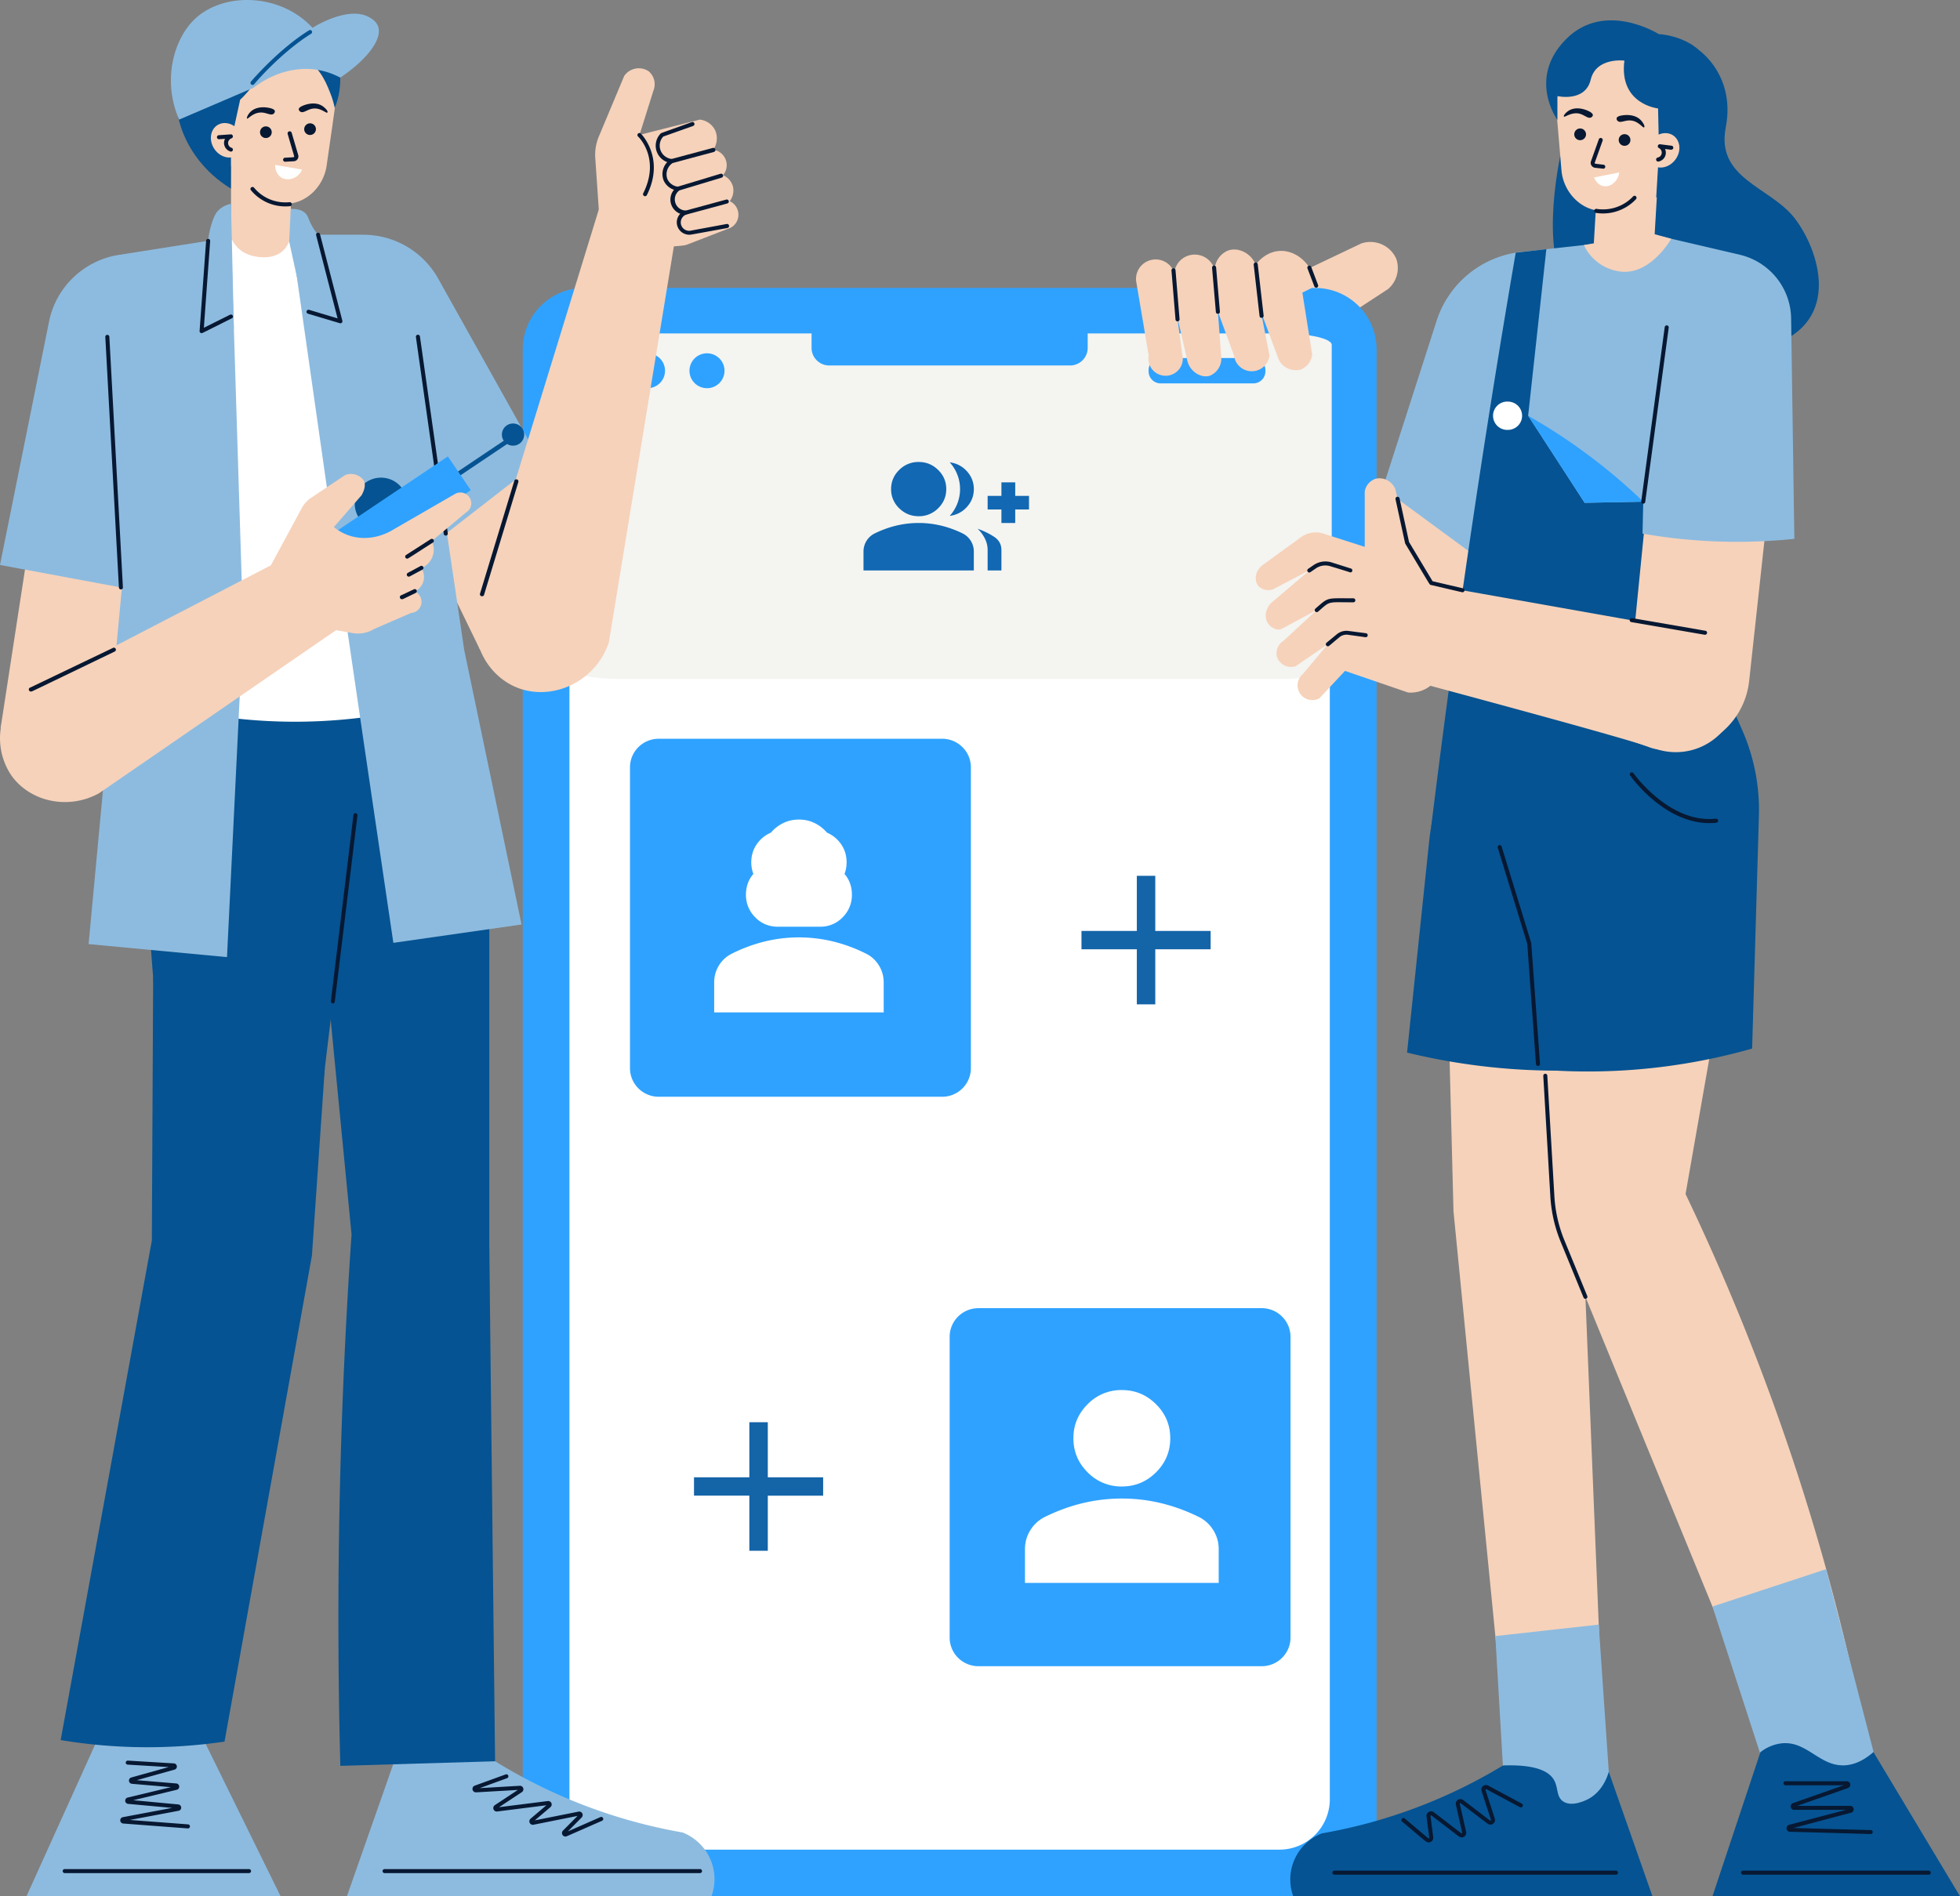
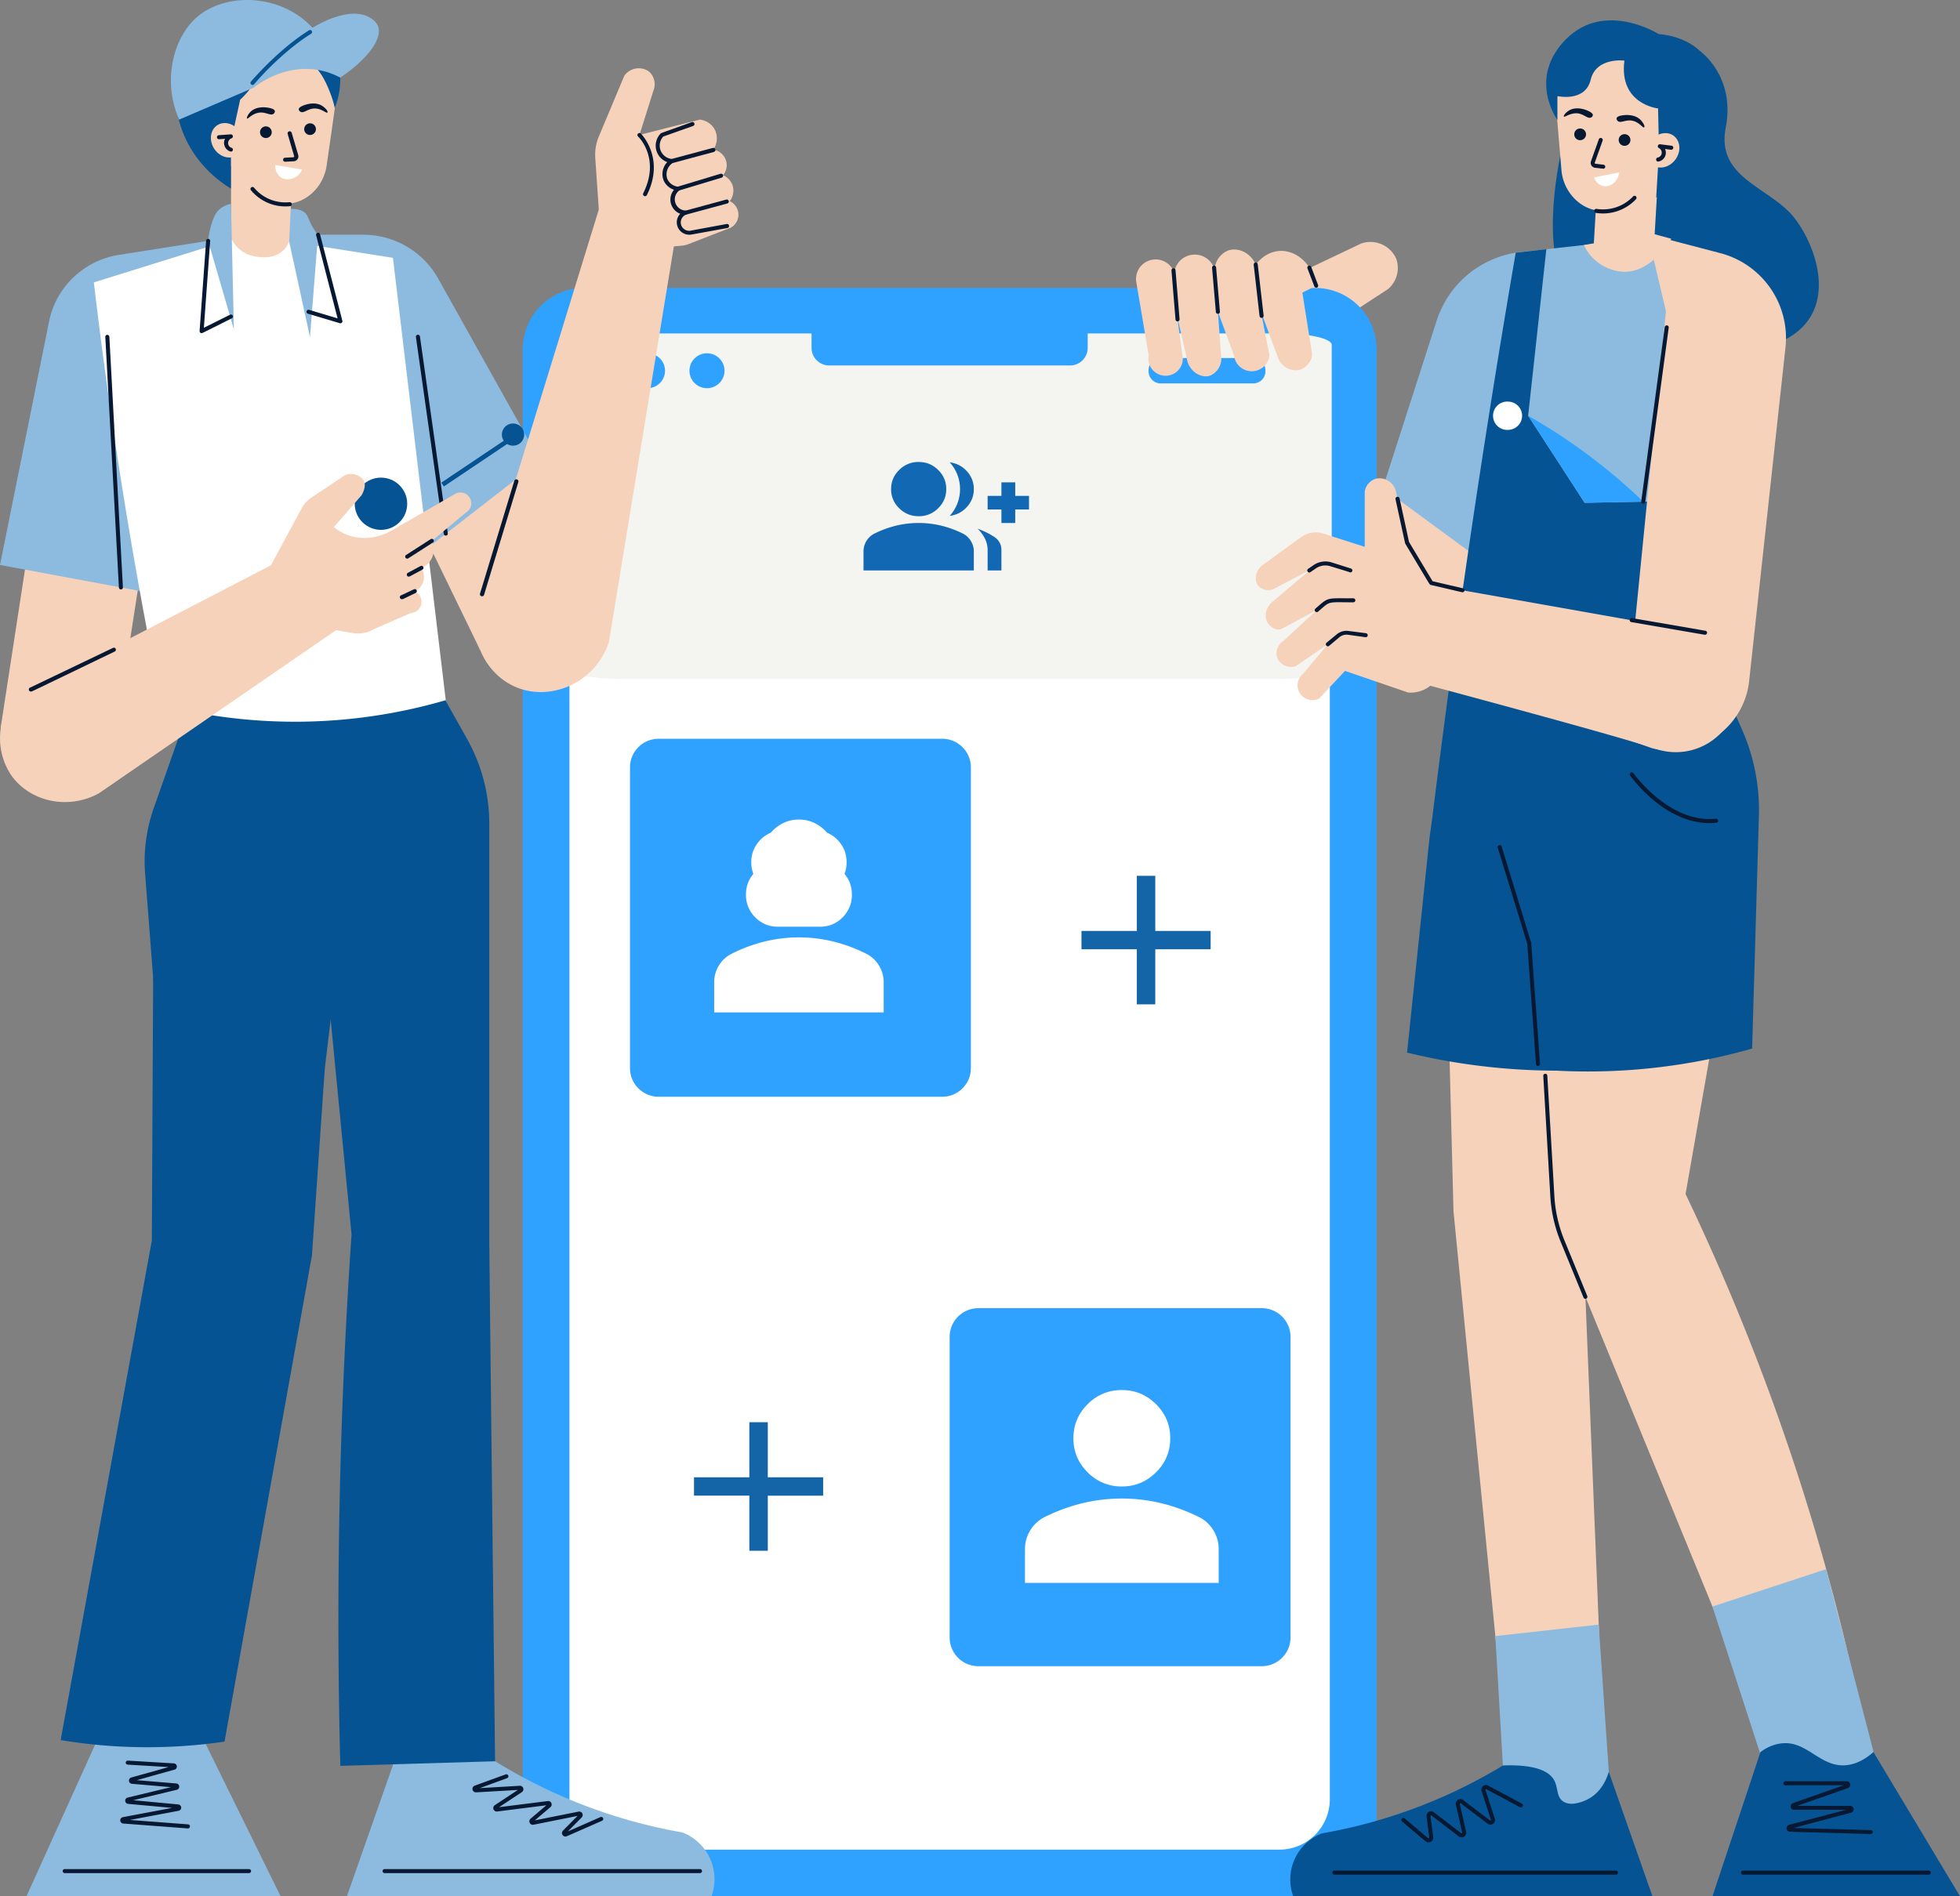
<svg xmlns="http://www.w3.org/2000/svg" width="124" height="120" fill="none">
  <rect width="100%" height="100%" fill="#808080" stroke="none" />
  <path d="M102.692 15.216l-6.026.903a6.327 6.327 0 00-3.208 1.472 6.285 6.285 0 00-1.912 2.957L86.95 35.97l-9.338.638-.556 6.377 11.98-1.134a3.76 3.76 0 001.916-.747c.557-.422.984-.99 1.233-1.64l6.639-17.348c1.288-2.3 2.578-4.6 3.868-6.9z" fill="#F6D2BA" />
  <path d="M113.521 13.787c-1.545-1.97-4.969-2.478-4.341-5.723.628-3.244-1.627-4.83-1.627-4.83L98.928 8.87s-1.547 5.998 0 9.049c1.547 3.05 8.602 5.469 13.135 3.943 4.532-1.525 3-6.102 1.458-8.074z" fill="#055392" />
  <path d="M86.124 15.405l-4.894 2.33 2.254 3.39 4.341-2.84a1.756 1.756 0 00.51-1.907 1.783 1.783 0 00-.914-.915 1.795 1.795 0 00-1.297-.058z" fill="#F6D2BA" />
  <path d="M83.196 18.222h-46.23a3.886 3.886 0 00-3.894 3.877v94.016a3.886 3.886 0 003.894 3.878h46.23a3.886 3.886 0 003.894-3.878V22.099a3.886 3.886 0 00-3.894-3.877z" fill="#2FA2FF" />
  <path d="M80.939 21.166h-41.72a3.185 3.185 0 00-3.193 3.178v89.526a3.185 3.185 0 003.192 3.178h41.72a3.185 3.185 0 003.193-3.178V24.344a3.185 3.185 0 00-3.192-3.178z" fill="#fff" />
  <path d="M81.049 21.1H39.193c-1.768 0-3.202.324-3.202.724V42.24c0 .4 1.434.724 3.202.724H81.05c1.768 0 3.202-.324 3.202-.724V21.824c0-.4-1.434-.724-3.202-.724z" fill="#F4F4F1" />
  <path d="M67.694 19.314h-15.23c-.618 0-1.12.499-1.12 1.114v1.587c0 .614.502 1.113 1.12 1.113h15.23c.618 0 1.119-.498 1.119-1.113v-1.587c0-.615-.5-1.114-1.119-1.114zm11.596 3.344h-5.858a.764.764 0 00-.766.763v.079c0 .421.343.762.766.762h5.858a.764.764 0 00.766-.762v-.08a.764.764 0 00-.766-.762zm-38.325 1.907c.612 0 1.108-.494 1.108-1.103 0-.61-.496-1.104-1.108-1.104-.612 0-1.109.494-1.109 1.104 0 .61.497 1.103 1.109 1.103zm3.763 0c.612 0 1.108-.494 1.108-1.103 0-.61-.496-1.104-1.108-1.104-.612 0-1.108.494-1.108 1.104 0 .61.496 1.103 1.108 1.103zM59.605 46.75h-17.93c-1.005 0-1.819.81-1.819 1.81v19.035c0 1 .814 1.81 1.819 1.81h17.93c1.004 0 1.818-.81 1.818-1.81V48.56c0-1-.814-1.81-1.818-1.81zm20.221 36.034H61.9c-1.006 0-1.82.812-1.82 1.813v19.03c0 1.001.814 1.813 1.82 1.813h17.925c1.005 0 1.82-.812 1.82-1.813v-19.03a1.817 1.817 0 00-1.82-1.813z" fill="#2FA2FF" />
  <path d="M104.57 16.752l-3.802-.22.42-7.19 3.802.22-.42 7.19z" fill="#F6D2BA" />
  <path d="M103.385 2.512a4.385 4.385 0 00-3.646 1.244A4.346 4.346 0 0098.5 7.391l.286 3.379c.102 1.233 1 2.288 2.106 2.522.237.043.477.064.718.06 1.675-.04 2.824-1.621 3.467-2.506.11-.15.23-.328.358-.531a4.336 4.336 0 00.284-6.753 4.377 4.377 0 00-2.327-1.05h-.008z" fill="#F6D2BA" />
  <path d="M101.446 10.676l-.537-.059a.314.314 0 01-.255-.414l.495-1.386a.143.143 0 01.025-.044.132.132 0 01.09-.043.127.127 0 01.125.174l-.495 1.385c-.003.008-.004.017-.003.025a.063.063 0 00.008.023.067.067 0 00.018.018.057.057 0 00.023.008l.511.061c.03.005.058.02.077.044a.127.127 0 01-.082.208zm-1.428-2.543a.374.374 0 00-.422.391.37.37 0 00.252.328.374.374 0 00.49-.305.374.374 0 00-.32-.414zm2.796.359a.373.373 0 00-.363.192.372.372 0 00.04.408.368.368 0 00.393.12.368.368 0 00-.07-.72zm1.037-.837c-.371-.453-1.022-.376-1.137-.364-.115.013-.408.049-.439.194a.211.211 0 00.013.09.21.21 0 00.051.075c.179.173.477-.076.881-.02.47.066.722.49.794.43.071-.062-.036-.25-.163-.405zm-3.46-.674c-.102-.04-.715-.287-1.192.054-.164.114-.301.292-.255.345.046.054.41-.254.878-.206.406.054.628.372.845.255a.198.198 0 00.107-.142c-.002-.15-.296-.27-.383-.306zm.574 6.491a.128.128 0 01-.107-.147.13.13 0 01.148-.107 2.61 2.61 0 002.314-.79.118.118 0 01.089-.04.118.118 0 01.089.038.12.12 0 01.028.043c.007.015.01.032.01.049a.118.118 0 01-.01.048.12.12 0 01-.028.042 2.862 2.862 0 01-2.533.864z" fill="#071832" />
  <path d="M93.486 43.598l.848-25.964 8.725-2.964 5.641 2.09a3.605 3.605 0 011.862 1.567c.419.722.573 1.566.436 2.389l-3.899 23.36-13.613-.478z" fill="#8DBBDF" />
  <path d="M95.657 39.66a5049.184 5049.184 0 01-3.587 9.978 11.875 11.875 0 00-.695 4.322c.192 7.565.386 15.128.58 22.689 1.176 11.951 2.354 23.9 3.534 35.848l6.041-.208-1.532-37.69c2.911-27.93 2.214-20.766 3.235-32.797l-7.576-2.143z" fill="#F6D2BA" />
  <path d="M107.199 39.25l2.903 8.306a11.17 11.17 0 01.46 5.616l-3.925 22.389a144.43 144.43 0 0111.746 36.074l-5.592.885-14.496-35.345 2.211-34.271 6.693-3.654z" fill="#F6D2BA" />
  <path d="M95.054 40.61l-3.738 9.044a12.741 12.741 0 00-.894 3.526l-1.404 13.43a40.348 40.348 0 009.447 1.143 37.94 37.94 0 0012.384-1.398l.429-14.728a12.567 12.567 0 00-1.044-5.398c-.814-1.864-1.63-3.736-2.449-5.616l-12.731-.003z" fill="#055392" />
  <path d="M102.27 15.28l-6.036.663a6.357 6.357 0 00-3.319 1.388 6.315 6.315 0 00-2.025 2.963l-3.407 10.591 6.228 4.577 3.588-9.374 4.971-10.808z" fill="#8DBBDF" />
  <path d="M90.545 52.313a770.426 770.426 0 015.347-36.321l1.938-.224c-.383 3.514-.767 7.027-1.152 10.541l3.575 5.51 4.341-.084 2.724 8.557c.852 1.807 1.703 3.616 2.554 5.426-1.207 2.4-2.416 4.8-3.626 7.203l-15.701-.608z" fill="#055392" />
  <path d="M104.239 14.815l4.581 1.2a5.577 5.577 0 013.184 2.221 5.537 5.537 0 01.955 3.753l-2.298 21.102a4.917 4.917 0 01-2.104 3.527 4.97 4.97 0 01-4.055.724l-1.787-.638 2.681-27.008a879.202 879.202 0 00-1.157-4.882z" fill="#F6D2BA" />
  <path d="M85.443 36.1l21.069 3.737c2.42.648 3.781 2.931 3.319 4.859a3.943 3.943 0 01-3.472 2.888 3.97 3.97 0 01-1.584-.186c-2.185-.732-9.345-2.68-19.21-5.324a1750.96 1750.96 0 00-.122-5.974z" fill="#F6D2BA" />
-   <path d="M103.613 14.614l6.448 1.505a4.222 4.222 0 012.324 1.456c.589.73.917 1.634.931 2.571.067 4.651.135 9.302.205 13.953a34.852 34.852 0 01-9.606-.33l.309-13.386-.611-5.77z" fill="#8DBBDF" />
  <path d="M96.679 26.31a36.503 36.503 0 017.282 5.435l-3.707.073-3.575-5.509z" fill="#2FA2FF" />
  <path d="M100.207 15.506c.221.48.569.89 1.007 1.189a2.94 2.94 0 001.478.504c1.818.084 3.041-2.09 3.041-2.09l-2.521-.686-2.298.963-.707.12z" fill="#F6D2BA" />
  <path d="M97.302 67.456a.131.131 0 01-.128-.12l-.551-7.612-1.867-6.081a.127.127 0 01.087-.158.127.127 0 01.135.04c.01.013.019.028.023.044l1.872 6.102c0 .025-.02-.328.556 7.655a.126.126 0 01-.127.13zm3 14.736a.13.13 0 01-.12-.082l-1.443-3.521a8.959 8.959 0 01-.656-2.878l-.447-7.627a.132.132 0 01.12-.135.13.13 0 01.135.12l.447 7.627c.056.96.27 1.905.636 2.796l1.445 3.524c.007.02.01.04.008.06a.145.145 0 01-.021.058.136.136 0 01-.045.041.136.136 0 01-.059.017z" fill="#071832" />
  <path d="M95.397 27.204c.496 0 .899-.4.899-.895a.897.897 0 00-.9-.895.896.896 0 10.001 1.79z" fill="#fff" />
  <path d="M104.679 50.69a8.94 8.94 0 01-1.548-1.616.129.129 0 01.031-.178.125.125 0 01.096-.02.127.127 0 01.083.053c.023.03 2.28 3.198 5.216 2.88a.131.131 0 01.141.115.14.14 0 01-.005.05.142.142 0 01-.023.044.131.131 0 01-.087.046c-1.438.155-2.799-.47-3.904-1.373z" fill="#071832" />
  <path d="M104.898 6.862s-2.487-.254-2.13-3.026c0 0-1.787-.234-2.132 1.208-.344 1.442-2.106 1.037-2.106 1.037v1.505s-1.915-2.62.543-5.105c2.459-2.484 5.873-.32 5.873-.32s3.333.11 3.616 3.275c.284 3.165-3.782 7.08-3.782 7.08.215-3.699.182-2.395.118-5.654z" fill="#055392" />
  <path d="M105.866 8.578c-.444-.308-1.096-.14-1.458.379-.363.519-.296 1.185.145 1.492.442.308 1.098.14 1.461-.379.363-.518.296-1.174-.148-1.492z" fill="#F6D2BA" />
  <path d="M104.873 9.971a.322.322 0 00.256-.274.324.324 0 00-.18-.328.132.132 0 01-.059-.064.129.129 0 01-.004-.086.13.13 0 01.137-.09l.728.092a.126.126 0 01.061.226.134.134 0 01-.094.029l-.38-.049a.573.573 0 01-.009.494.574.574 0 01-.395.3.128.128 0 11-.061-.25z" fill="#071832" />
  <path d="M100.848 11.23l1.596-.318c-.123.915-1.218 1.261-1.596.318z" fill="#fff" />
  <path d="M91.444 37.686l-2.342-3.1a772.716 772.716 0 01-.814-3.589 1.077 1.077 0 00-1.262-.7 1.021 1.021 0 00-.686.812v3.496l-2.623-.84a1.575 1.575 0 00-1.404.227l-2.452 1.78c-.472.368-.526.994-.24 1.32a.885.885 0 00.91.205l2.361-1.238-2.344 1.986c-.638.493-.671 1.462.161 1.767a.512.512 0 00.416-.036l2.184-1.175-2.107 1.953a.932.932 0 00-.416 1.017.947.947 0 001.182.59c.68-.468 1.362-.934 2.043-1.398l-1.58 1.889a.932.932 0 00.368 1.624.941.941 0 00.668-.081l1.626-1.74 3.989 1.369a2.016 2.016 0 001.505-.505 2 2 0 00.665-1.435l.192-4.198z" fill="#F6D2BA" />
  <path d="M92.527 37.48c-.026 0 .102.028-2.01-.465-.08-.018.054.168-1.609-2.606-.015-.028.028.163-.62-2.817a.13.13 0 01.1-.154.13.13 0 01.155.1l.6 2.76 1.489 2.483 1.928.45a.127.127 0 01.05.217.128.128 0 01-.083.032zm-7.084-1.256c-.028 0 .018 0-1.277-.391a1.054 1.054 0 00-.904.127l-.37.254a.128.128 0 01-.186-.131.127.127 0 01.046-.08l.37-.254a1.322 1.322 0 011.129-.157l1.23.389a.127.127 0 01-.038.243zm-2.137 2.512a.128.128 0 01-.121-.082.127.127 0 01.037-.141c.855-.74.64-.651 2.397-.651a.128.128 0 01.128.127.127.127 0 01-.128.127c-1.693 0-1.422-.11-2.232.59a.125.125 0 01-.081.03zm.702 2.162a.128.128 0 01-.124-.162.127.127 0 01.043-.065l.648-.534a.962.962 0 01.73-.21l1.114.144a.13.13 0 01.11.143.127.127 0 01-.143.109l-1.114-.155a.71.71 0 00-.533.155c-.703.587-.667.575-.73.575zm19.953-9.026a.127.127 0 01-.128-.143l1.486-11.029a.129.129 0 01.191-.094.126.126 0 01.062.127l-1.486 11.03a.126.126 0 01-.125.109zm3.899 8.296c-.028 0 .276.05-4.65-.799a.13.13 0 01-.084-.052.136.136 0 01-.022-.096.13.13 0 01.15-.106l4.627.798a.13.13 0 01.087.045.126.126 0 01.03.093.128.128 0 01-.138.117z" fill="#071832" />
  <path d="M83.273 18.08c-.317-2.014-2.467-3.052-3.83-1.34-.335-.778-1.172-1.12-1.788-.87a1.38 1.38 0 00-.81 1.192 1.309 1.309 0 00-2.16-.592 1.298 1.298 0 00-.393.786 1.248 1.248 0 00-2.191-.32c-.178.25-.257.555-.222.859l.794 4.703a1.078 1.078 0 00.62 1.184 1.091 1.091 0 001.51-.741 1.08 1.08 0 00.002-.476l-.337-2.471.623 2.718c.136.803.894 1.238 1.45 1.065a1.176 1.176 0 00.726-1.134c-.073-.973-.146-1.947-.217-2.921l1.021 2.776a1.129 1.129 0 002.242 0c-.178-.925-.359-1.85-.541-2.776l1.06 2.852c.086.291.28.539.544.692.263.153.576.2.873.132a1.15 1.15 0 00.766-.963l-.62-3.918.878-.438z" fill="#F6D2BA" />
  <path d="M74.497 20.337a.128.128 0 01-.128-.117l-.255-3.104a.128.128 0 01.117-.138.13.13 0 01.138.115l.256 3.104a.129.129 0 01-.076.128.132.132 0 01-.052.012zm2.553-.478a.128.128 0 01-.128-.117l-.24-2.797a.128.128 0 01.118-.137.128.128 0 01.138.117l.24 2.797a.123.123 0 01-.033.097.125.125 0 01-.095.04zm2.764.257a.13.13 0 01-.128-.115l-.37-3.246a.129.129 0 01.064-.127.128.128 0 01.143.01.127.127 0 01.048.086l.373 3.25a.127.127 0 01-.13.142zm3.459-1.91a.13.13 0 01-.12-.081l-.434-1.137a.127.127 0 11.237-.091l.437 1.152a.127.127 0 01-.12.157z" fill="#071832" />
  <path d="M14.616 8.955H18.4v7.16h-3.784v-7.16z" fill="#F6D2BA" />
  <path d="M21.207 6.048a4.309 4.309 0 00-.657-2.008 4.333 4.333 0 00-1.533-1.458 4.355 4.355 0 00-5.71 1.298 4.31 4.31 0 00.786 5.779c.112.208.222.391.322.546.863 1.343 1.915 2.708 3.544 2.693 1.404.048 2.515-1.101 2.704-2.408.577-4.04.582-3.882.544-4.442z" fill="#F6D2BA" />
  <path d="M18.038 10.236a.128.128 0 01-.128-.128.127.127 0 01.128-.127c.557-.033.541-.023.564-.053.023-.03.046.086-.403-1.452a.132.132 0 01.092-.163.133.133 0 01.163.092l.412 1.403a.31.31 0 01-.281.397l-.547.03zm1.552-2.431a.372.372 0 00-.325.252.367.367 0 00.306.482.372.372 0 00.415-.393.37.37 0 00-.396-.341zm-2.793.193a.372.372 0 00-.327.25.367.367 0 00.304.484.372.372 0 00.369-.184.367.367 0 00-.08-.46.372.372 0 00-.266-.09zm.168-1.182c-.108-.018-.754-.132-1.15.295-.132.145-.23.348-.183.392.046.043.342-.341.812-.38.403-.032.687.23.873.07a.215.215 0 00.074-.16c-.023-.146-.334-.202-.426-.217zm3.503-.056c-.454-.363-1.075-.155-1.18-.119-.104.036-.385.132-.388.277a.206.206 0 00.1.148c.207.132.447-.17.85-.199.47-.033.802.328.86.255.06-.074-.086-.237-.242-.361zm-4.593 5.279a.126.126 0 01-.029-.093.125.125 0 01.047-.085.124.124 0 01.093-.03.126.126 0 01.086.045 2.572 2.572 0 002.247.918.129.129 0 01.14.114.127.127 0 01-.115.14 2.835 2.835 0 01-2.469-1.01z" fill="#071832" />
  <path d="M25.138 38.897l4.42 7.881a10.931 10.931 0 011.397 5.34v59.629h-5.817a96.03 96.03 0 01-1.254-32.87L18.857 51.28l-.363-9.639 6.644-2.745z" fill="#055392" />
  <path d="M13.04 41.729L9.74 51.1a10.21 10.21 0 00-.56 4.18c.603 7.805 1.208 15.611 1.814 23.418a132.122 132.122 0 00-4.597 32.419l5.493.63 7.344-33.275 3.937-32.543-1.969-6.293-8.16 2.093z" fill="#055392" />
  <path d="M25.38 110.211L21.947 120h23.065a3.167 3.167 0 00-.092-2.389 3.188 3.188 0 00-1.738-1.649 33.569 33.569 0 01-12.808-5.115l-4.992-.636z" fill="#8DBBDF" />
  <path d="M101.159 110.356l3.384 9.644H81.817a3.12 3.12 0 01.092-2.354 3.14 3.14 0 011.713-1.625 33.062 33.062 0 0012.63-5.037l4.907-.628z" fill="#055392" />
  <path d="M6.453 109.441l-4.775 10.551h16.071l-5.444-11.067-5.852.516z" fill="#8DBBDF" />
  <path d="M15.611 14.855l-7.573 1.744a5.452 5.452 0 00-2.765 1.596 5.413 5.413 0 00-1.39 2.866L.039 46.074l7.61-1.839 3.447-22.223 4.516-7.157zm.843 0l7.517.508a3.175 3.175 0 012.595 1.668l11.051 21.13-7.244 2.965-10.388-21.39-3.53-4.881z" fill="#F6D2BA" />
  <path d="M15.612 14.855L7.54 16.126a5.371 5.371 0 00-2.886 1.418 5.333 5.333 0 00-1.552 2.808L0 35.752l8.894 1.654L10.77 25.86l4.842-11.004z" fill="#8DBBDF" />
  <path d="M15.611 14.855h7.37c.967 0 1.916.257 2.75.745a5.414 5.414 0 011.991 2.031l6.44 11.517-6.986 5.426c-7.032-12.417-4.387-7.881-11.565-19.719z" fill="#8DBBDF" />
  <path d="M38.39 11.611l-8.196 26.645c-.58 2.227.583 4.487 2.526 5.26 2.214.877 4.971-.36 5.799-2.873 1.47-8.944 2.94-17.89 4.407-26.838l-4.535-2.194z" fill="#F6D2BA" />
  <path d="M15.611 14.855L5.938 17.87a319.075 319.075 0 004.294 26.742 34.051 34.051 0 0017.969-.303l-3.342-27.992-9.247-1.462z" fill="#fff" />
  <path d="M14.616 15.01s.35 1.236 2.02 1.272c1.67.035 1.764-1.44 1.764-1.44l-1.787-.915-1.997 1.083z" fill="#F6D2BA" />
-   <path d="M14.616 15.01l.766 24.631-1.021 20.927-8.756-.824c.732-7.85 1.466-15.703 2.201-23.558L5.523 17.687l9.093-2.677zm3.784-.155c4.392 30.781 2.99 21.102 6.486 44.81l8.11-1.162-3.629-17.377-3.669-24.83-7.298-1.441z" fill="#8DBBDF" />
  <path d="M9.69 61.824l-.084 16.678a72438.54 72438.54 0 01-5.768 31.613c3.43.57 6.927.602 10.367.097l5.53-30.764.815-11.858-10.86-5.766zm10.909-.61a60360.6 60360.6 0 001.642 16.902 356.18 356.18 0 00-.71 33.631l9.79-.29-.366-32.522L20.6 61.214z" fill="#055392" />
-   <path d="M21.061 63.5a.13.13 0 01-.096-.043.126.126 0 01-.032-.1l1.428-11.784a.127.127 0 11.253.03L21.18 63.388a.13.13 0 01-.12.112z" fill="#071832" />
  <path d="M14.615 12.9a1.534 1.534 0 00-.84.453c-.334.376-.554 1.342-.61 1.884l1.632 5.609-.182-7.946zm3.778.318l-.097 2.074 1.315 6.036.51-6.46c-.571-.735-.566-1.086-.735-1.297-.232-.313-.664-.353-.993-.353z" fill="#8DBBDF" />
  <path d="M14.616 8.955l.577-2.645s1.502-1.306 1.443-2.796c.276-.082 1.657-.453 2.809.305.909.595 1.276 1.62 1.503 2.214.096.26.173.527.23.799.55-1.335.478-3.145-.395-4.228-.874-1.083-2.554-1.475-4.19-1.017-.235 0-3.4 0-4.796 2.214-1.433 2.265-.51 6.087 2.809 8.136l.01-2.982z" fill="#055392" />
  <path d="M15.19 8.37c-.33-.534-.968-.738-1.425-.458-.457.28-.561.94-.232 1.472.33.531.968.74 1.427.46.46-.28.56-.948.23-1.474z" fill="#F6D2BA" />
  <path d="M14.606 9.595a.57.57 0 01-.432-.565.564.564 0 01.064-.246l-.375.025a.129.129 0 01-.124-.07.127.127 0 01.106-.184l.728-.05a.132.132 0 01.157.097.13.13 0 01-.098.157.317.317 0 00-.201.314.314.314 0 00.241.286.128.128 0 01.058.143.127.127 0 01-.124.093z" fill="#071832" />
  <path d="M11.333 7.569l4.703-2.016c1.596-1.21 3.644-1.628 5.492-.641 1.757-1.19 2.702-2.49 2.38-3.28a1.069 1.069 0 00-.429-.468c-1.315-.895-3.575.509-3.707.598-2-2.171-5.536-2.288-7.387-.613-1.361 1.233-2.155 3.89-1.052 6.42z" fill="#8DBBDF" />
  <path d="M15.972 5.374a.13.13 0 01-.097-.21c.018-.018 1.705-2.014 3.674-3.245a.125.125 0 01.176.041.128.128 0 01-.004.141.128.128 0 01-.037.034c-1.935 1.208-3.598 3.173-3.61 3.201a.136.136 0 01-.102.038z" fill="#055392" />
  <path d="M28.2 33.895a.128.128 0 01-.125-.109l-1.762-12.458a.128.128 0 01.11-.145.129.129 0 01.145.11L28.33 33.75a.127.127 0 01-.13.145zM7.648 37.3a.126.126 0 01-.125-.12l-.86-15.857a.127.127 0 01.12-.134.133.133 0 01.135.122l.858 15.857a.124.124 0 01-.128.132zm5.107-16.218a.128.128 0 01-.128-.135l.414-5.72a.128.128 0 01.255.018l-.398 5.496 1.655-.824a.128.128 0 01.179.153.125.125 0 01-.065.073c-1.984.992-1.864.939-1.912.939zm8.783-.623c-.03 0 .102.035-2.055-.608a.128.128 0 01-.087-.157.13.13 0 01.158-.087l1.803.54L20 14.885a.125.125 0 01.09-.153.128.128 0 01.155.09L21.66 20.3a.125.125 0 01-.023.109.125.125 0 01-.1.049z" fill="#071832" />
  <path d="M17.412 10.439l1.695.29a.963.963 0 01-1.246.549.91.91 0 01-.45-.839z" fill="#fff" />
  <path d="M24.102 33.53c.917 0 1.66-.74 1.66-1.653 0-.912-.743-1.652-1.66-1.652-.916 0-1.66.74-1.66 1.652 0 .913.744 1.653 1.66 1.653zm3.818-2.987l4.286-2.878.163.24-4.286 2.878-.163-.24z" fill="#055392" />
  <path d="M32.457 28.203c.39 0 .705-.314.705-.701a.703.703 0 00-.705-.702.703.703 0 00-.705.701c0 .388.316.702.705.702z" fill="#055392" />
-   <path d="M20.903 33.872l7.432-4.99 1.45 2.139-7.433 4.99-1.449-2.14z" fill="#2FA2FF" />
  <path d="M19.858 34.363L.814 44.236a4.204 4.204 0 00-.086 4.848c1.18 1.647 3.574 2.189 5.53 1.119l16.626-11.441-3.026-4.399z" fill="#F6D2BA" />
  <path d="M17.136 35.777l1.956-3.62a1.83 1.83 0 01.597-.659l2.145-1.434a1.002 1.002 0 011.167.323c.22.374-.095.9-.133.961l-1.746 2.006c1.062.867 2.436.875 3.595.255l4.05-2.34a.686.686 0 011.029.74.68.68 0 01-.314.422c-.72.602-1.441 1.204-2.163 1.805a1.267 1.267 0 01-.656 1.712 1.032 1.032 0 01-.422 1.484.71.71 0 01.416.773.709.709 0 01-.656.585l-2.339 1.017a1.937 1.937 0 01-1.353.254l-2.43-.42-2.743-3.864z" fill="#F6D2BA" />
  <path d="M25.762 35.352a.128.128 0 01-.122-.09.127.127 0 01.053-.144l1.558-1.001a.13.13 0 01.176.038.122.122 0 01.018.096.124.124 0 01-.056.08c-1.706 1.095-1.573 1.021-1.627 1.021zm.102 1.139a.127.127 0 01-.062-.239l.8-.43a.129.129 0 01.174.051.127.127 0 01-.051.173c-.869.466-.815.445-.861.445zm-.411 1.426a.13.13 0 01-.136-.198.13.13 0 01.083-.056l.786-.371a.132.132 0 01.099-.005.127.127 0 01.077.164.13.13 0 01-.066.072c-.868.42-.802.394-.843.394zM1.981 43.758a.13.13 0 01-.138-.197.13.13 0 01.082-.057l5.224-2.505a.127.127 0 01.098-.006.13.13 0 01.073.065.128.128 0 01-.058.17c-5.587 2.692-5.232 2.53-5.28 2.53z" fill="#071832" />
  <path d="M37.936 14.031L37.66 10a3.008 3.008 0 01.227-1.365l1.604-3.829a1.116 1.116 0 011.154-.46c.143.03.28.088.401.17a1.077 1.077 0 01.291 1.226l-.88 2.796 3.816-.968a1.219 1.219 0 01.986.709 1.282 1.282 0 01-.13 1.195.995.995 0 01.781.627.985.985 0 01-.166.985 1.107 1.107 0 01.616.679 1.107 1.107 0 01-.194.966.943.943 0 01.55.82.938.938 0 01-.486.858l-2.682 1.04c-.314.12-.194.086-3.574.33l-2.038-1.747z" fill="#F6D2BA" />
  <path d="M43.615 14.853a.788.788 0 01-.782-.626.78.78 0 01.473-.881l2.643-.717a.13.13 0 01.134.046c.01.014.017.029.021.045a.125.125 0 01-.089.155l-2.62.71a.533.533 0 00-.297.664.532.532 0 00.647.337l2.23-.412a.13.13 0 01.131.058.129.129 0 01-.086.197c-2.477.45-2.308.424-2.405.424z" fill="#071832" />
  <path d="M43.358 13.59a.966.966 0 01-.907-.693.954.954 0 01.396-1.067c.028-.018-.13.033 2.737-.834a.128.128 0 01.159.084.13.13 0 01-.085.16l-2.68.811a.705.705 0 00.382 1.271.135.135 0 01.133.135.133.133 0 01-.135.132z" fill="#071832" />
  <path d="M42.926 12.061a1.086 1.086 0 01-.937-.635 1.097 1.097 0 01.434-1.338c.026-.018-.145.03 2.673-.727a.133.133 0 01.161.094.13.13 0 01-.048.138.133.133 0 01-.046.022l-2.615.705a.86.86 0 00-.324 1.017.837.837 0 00.712.48.128.128 0 01.087.126.126.126 0 01-.097.118z" fill="#071832" />
  <path d="M42.482 10.32a1.113 1.113 0 01-.932-.723 1.102 1.102 0 01.248-1.149c.03-.03-.136.036 1.971-.72a.128.128 0 01.16.078.126.126 0 01-.073.162l-1.895.673a.848.848 0 00.547 1.419.131.131 0 01.117.142.13.13 0 01-.143.117zm-1.673 2.097a.13.13 0 01-.128-.123.128.128 0 01.013-.062c1.088-2.174-.256-3.537-.327-3.593a.127.127 0 01.088-.22c.034 0 .066.013.09.037.016.015 1.551 1.543.379 3.89a.128.128 0 01-.115.071zM30.49 37.732a.13.13 0 01-.103-.052.126.126 0 01-.019-.113l2.17-7.14a.133.133 0 01.245-.026.13.13 0 01.011.1l-2.17 7.14a.124.124 0 01-.133.09zm-14.735 80.801H4.093a.127.127 0 110-.254h11.662a.127.127 0 110 .254zm28.531 0H24.33a.127.127 0 01-.128-.127c0-.034.014-.066.038-.089a.126.126 0 01.09-.038h19.957a.127.127 0 110 .254zm-8.515-2.314a.219.219 0 01-.213-.261.22.22 0 01.057-.112l.922-.931-2.783.557a.22.22 0 01-.26-.26.223.223 0 01.074-.122l1-.849-3.115.394a.22.22 0 01-.148-.401l1.458-.964-2.637.153a.224.224 0 01-.148-.045.217.217 0 01.06-.38l1.96-.712a.128.128 0 01.095.007.126.126 0 01.06.166.128.128 0 01-.069.066l-1.731.631 2.528-.148a.215.215 0 01.136.038.216.216 0 01.084.253.216.216 0 01-.087.111l-1.443.953 3.084-.389a.227.227 0 01.136.027.218.218 0 01.033.357l-.986.837 2.763-.552a.217.217 0 01.26.246.223.223 0 01-.06.123l-.874.882 2.066-.908a.128.128 0 01.094.002c.03.012.054.035.067.065a.128.128 0 01-.057.165c-2.446 1.073-2.26 1.001-2.326 1.001zm-23.892-.513l-4.086-.31a.203.203 0 01-.143-.326.204.204 0 01.12-.076l3.12-.587-2.785-.254a.202.202 0 01-.126-.061.203.203 0 01.095-.338l2.742-.659-2.469-.213a.205.205 0 01-.188-.184.205.205 0 01.15-.216l2.362-.658-2.597-.155a.132.132 0 01-.087-.043.131.131 0 01-.033-.092.138.138 0 01.045-.086.131.131 0 01.09-.033l2.904.175a.203.203 0 01.196.18.201.201 0 01-.155.217l-2.38.666 2.502.208a.202.202 0 01.125.061.2.2 0 01.02.26.208.208 0 01-.114.078l-2.753.661 2.847.267a.206.206 0 01.182.194.202.202 0 01-.164.208l-3.085.58 3.685.279a.133.133 0 01.088.045.131.131 0 01.03.094.13.13 0 01-.045.088.124.124 0 01-.043.024.107.107 0 01-.05.006z" fill="#071832" />
  <path d="M108.34 120H124l-6.274-10.454-6.11.605c-1.093 3.28-2.185 6.563-3.276 9.849z" fill="#055392" />
  <path d="M101.78 112.118l-.636-9.31-6.541.725.477 8.189c2.193-.079 2.957.427 3.238.925.28.499.13 1.05.577 1.35.51.351 1.323-.025 1.486-.101 1.001-.471 1.328-1.523 1.399-1.778zm6.56-10.454l7.19-2.365 3.003 11.568c-.781.684-1.43.834-1.874.847-1.547.043-2.339-1.525-3.894-1.398a2.672 2.672 0 00-1.425.592c-1.001-3.081-2.001-6.163-3-9.244z" fill="#8DBBDF" />
  <path d="M118.383 116.057c-.511 0 1.831.051-5.15-.14a.224.224 0 01-.052-.437l3.611-.949h-3.279a.22.22 0 01-.074-.429l3.21-1.127h-3.692a.127.127 0 01-.09-.038.127.127 0 01-.038-.089c0-.033.014-.066.037-.09a.133.133 0 01.091-.037h3.881c.052 0 .103.019.143.052.04.034.067.081.076.132a.224.224 0 01-.145.246l-3.207 1.126h3.337a.223.223 0 01.23.193.219.219 0 01-.174.244l-3.631.964 4.921.135a.128.128 0 01.089.124.12.12 0 01-.027.075.124.124 0 01-.067.045zm3.638 2.575h-11.746a.123.123 0 01-.089-.038.128.128 0 01-.039-.089.127.127 0 01.128-.127h11.746a.127.127 0 01.128.127.127.127 0 01-.128.127zm-19.789 0h-17.81a.126.126 0 01-.09-.038.127.127 0 01-.038-.089.127.127 0 01.128-.127h17.81a.127.127 0 01.128.127.127.127 0 01-.128.127zm-11.853-2.044c-.146 0-.077.023-1.675-1.317a.127.127 0 01.073-.223.126.126 0 01.093.03c1.593 1.337 1.494 1.271 1.532 1.251.038-.02.03.061-.153-1.391a.29.29 0 01.467-.254c1.856 1.424 1.741 1.35 1.772 1.33.03-.021.046.089-.38-1.808a.289.289 0 01.126-.31.293.293 0 01.336.015c1.81 1.381 1.708 1.32 1.741 1.294.033-.025.061.107-.577-1.864a.286.286 0 01-.004-.17.295.295 0 01.094-.144c.045-.037.1-.06.158-.066a.298.298 0 01.168.035l2.13 1.141a.143.143 0 01.038.031.127.127 0 01-.063.202.141.141 0 01-.05.006.135.135 0 01-.048-.015l-2.13-1.142a.038.038 0 00-.02-.004.044.044 0 00-.02.008.036.036 0 00-.01.04l.592 1.823a.29.29 0 01-.11.325.297.297 0 01-.172.055.297.297 0 01-.172-.058l-1.701-1.294a.039.039 0 00-.02-.006.038.038 0 00-.035.023.039.039 0 00-.004.022l.399 1.767a.288.288 0 01-.298.352.297.297 0 01-.165-.06l-1.73-1.327a.036.036 0 00-.021-.006.047.047 0 00-.02.005.038.038 0 00-.015.016.036.036 0 00-.004.02l.174 1.353a.289.289 0 01-.078.223.285.285 0 01-.218.092z" fill="#071832" />
  <path d="M49.204 58.643a1.928 1.928 0 01-1.424-.594 1.973 1.973 0 01-.587-1.44c0-.249.04-.483.118-.704.078-.22.195-.42.352-.602a1.863 1.863 0 01-.1-.355 2.108 2.108 0 01-.034-.373c0-.43.114-.811.343-1.144.23-.334.528-.58.897-.738.223-.26.486-.463.787-.61.302-.147.631-.22.989-.22.357 0 .687.073.988.22.302.147.565.35.788.61.369.159.668.404.897.738.229.333.343.714.343 1.144 0 .124-.011.248-.033.373a1.863 1.863 0 01-.101.355c.156.181.274.382.352.602.078.22.117.455.117.704a1.97 1.97 0 01-.586 1.44 1.928 1.928 0 01-1.425.594h-2.68zm-4.021 5.423v-1.898c0-.384.097-.737.293-1.06.195-.321.455-.567.78-.736a9.877 9.877 0 012.11-.789 9.125 9.125 0 014.357 0 9.876 9.876 0 012.112.788c.324.17.583.416.779.738.195.322.293.675.293 1.06v1.897H45.183zm25.79 30.001a2.957 2.957 0 01-2.164-.896c-.6-.598-.9-1.316-.9-2.155 0-.839.3-1.557.9-2.154a2.957 2.957 0 012.164-.897c.843 0 1.564.3 2.164.897.6.597.9 1.315.9 2.154 0 .84-.3 1.557-.9 2.155-.6.597-1.321.896-2.164.896zm-6.128 6.102v-2.136c0-.432.111-.83.335-1.191a2.23 2.23 0 01.89-.83c.792-.394 1.596-.69 2.413-.887a10.584 10.584 0 012.49-.295c.843 0 1.672.098 2.49.295.817.198 1.621.493 2.413.887.37.19.667.467.89.83.224.362.335.76.335 1.191v2.136H64.845z" fill="#fff" />
  <path d="M71.92 60.071h-3.5V58.91h3.502v-3.487h1.167v3.487h3.502v1.162h-3.502v3.487h-1.167v-3.487zM47.408 94.648h-3.502v-1.162h3.502V90h1.167v3.487h3.502v1.162h-3.502v3.487h-1.167v-3.487z" fill="#1464A8" />
  <path d="M60.084 32.646a2.52 2.52 0 00.654-1.695 2.52 2.52 0 00-.654-1.694c.436.057.8.246 1.09.568.29.322.436.698.436 1.127 0 .428-.145.804-.436 1.126-.29.322-.654.511-1.09.568zm2.399 3.454v-1.287a1.62 1.62 0 00-.175-.735 2.195 2.195 0 00-.458-.617c.37.13.715.295 1.03.5.317.203.475.487.475.852V36.1h-.872zm.872-3.003v-.858h-.872v-.858h.872v-.858h.873v.858h.872v.858h-.872v.858h-.873zm-5.234-.43c-.48 0-.891-.167-1.233-.504a1.64 1.64 0 01-.512-1.211c0-.472.17-.877.512-1.213a1.694 1.694 0 011.233-.504c.48 0 .89.168 1.232.505.342.336.512.74.512 1.212 0 .471-.17.875-.512 1.211a1.694 1.694 0 01-1.232.505zM54.63 36.1v-1.201a1.268 1.268 0 01.698-1.137c.45-.222.909-.388 1.374-.5a6.099 6.099 0 012.835 0c.466.112.924.278 1.374.5.211.107.38.263.507.466.128.204.191.428.191.67V36.1h-6.98z" fill="#1268B2" />
</svg>